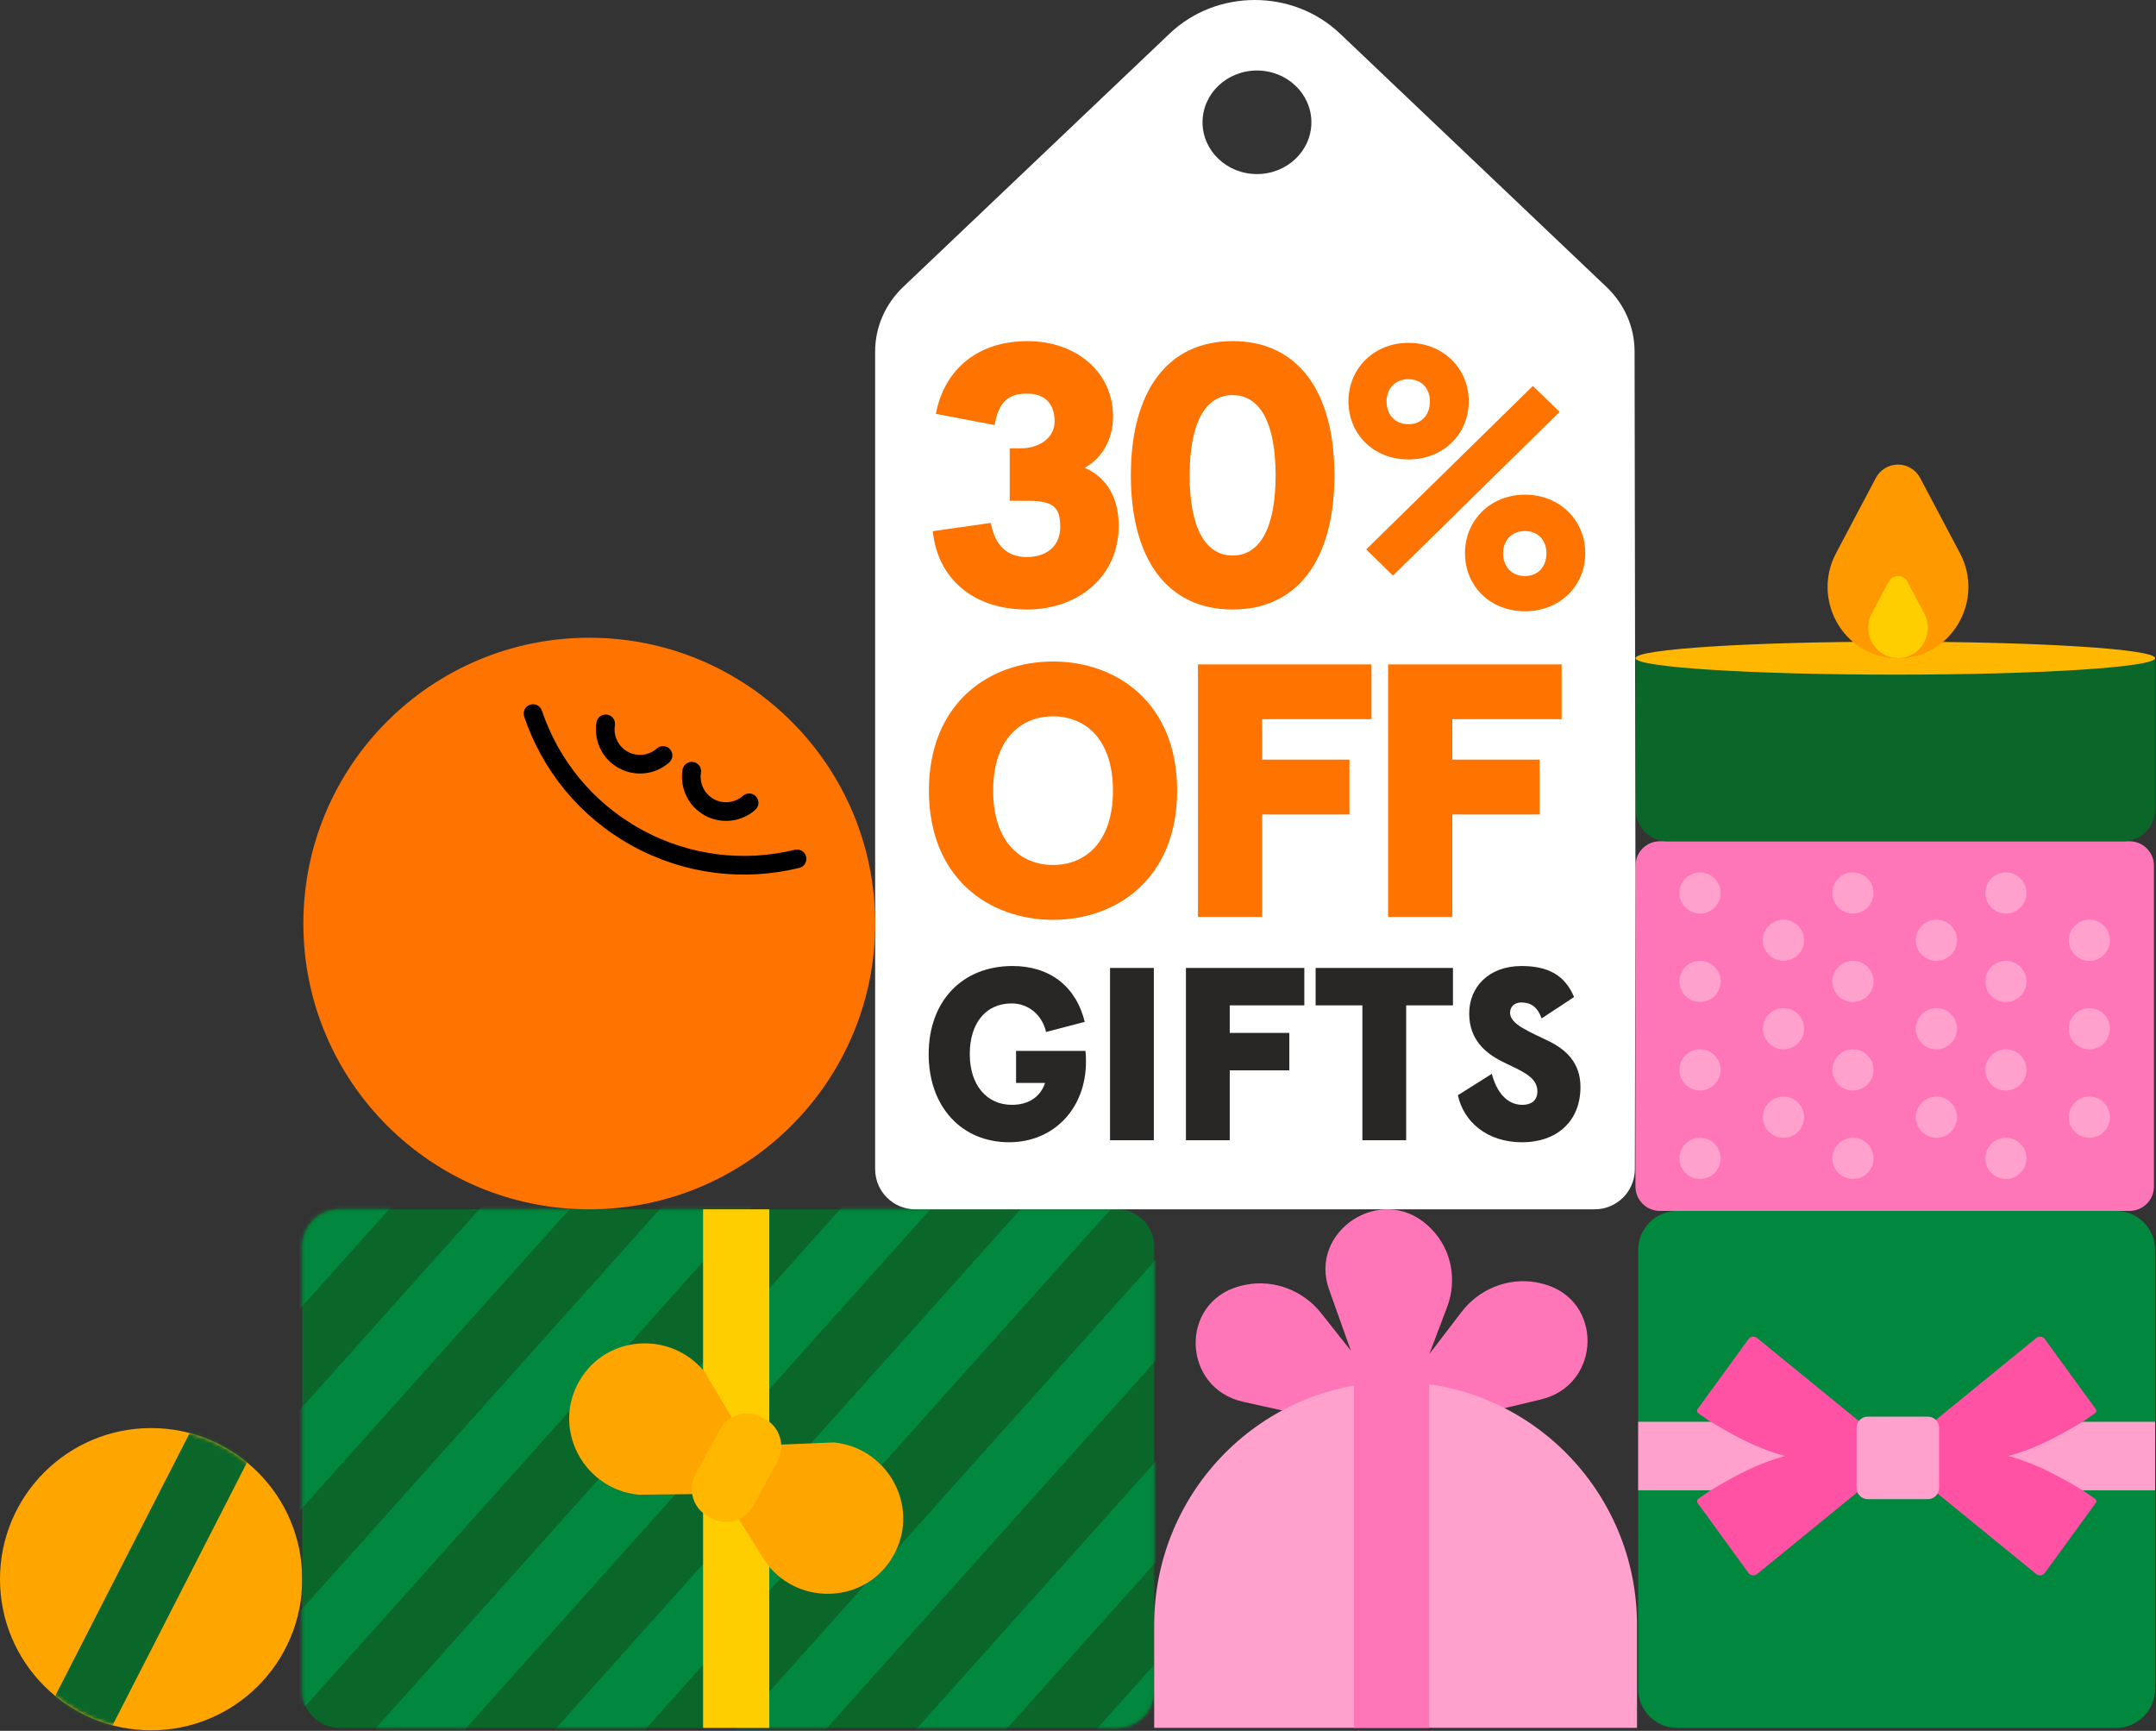
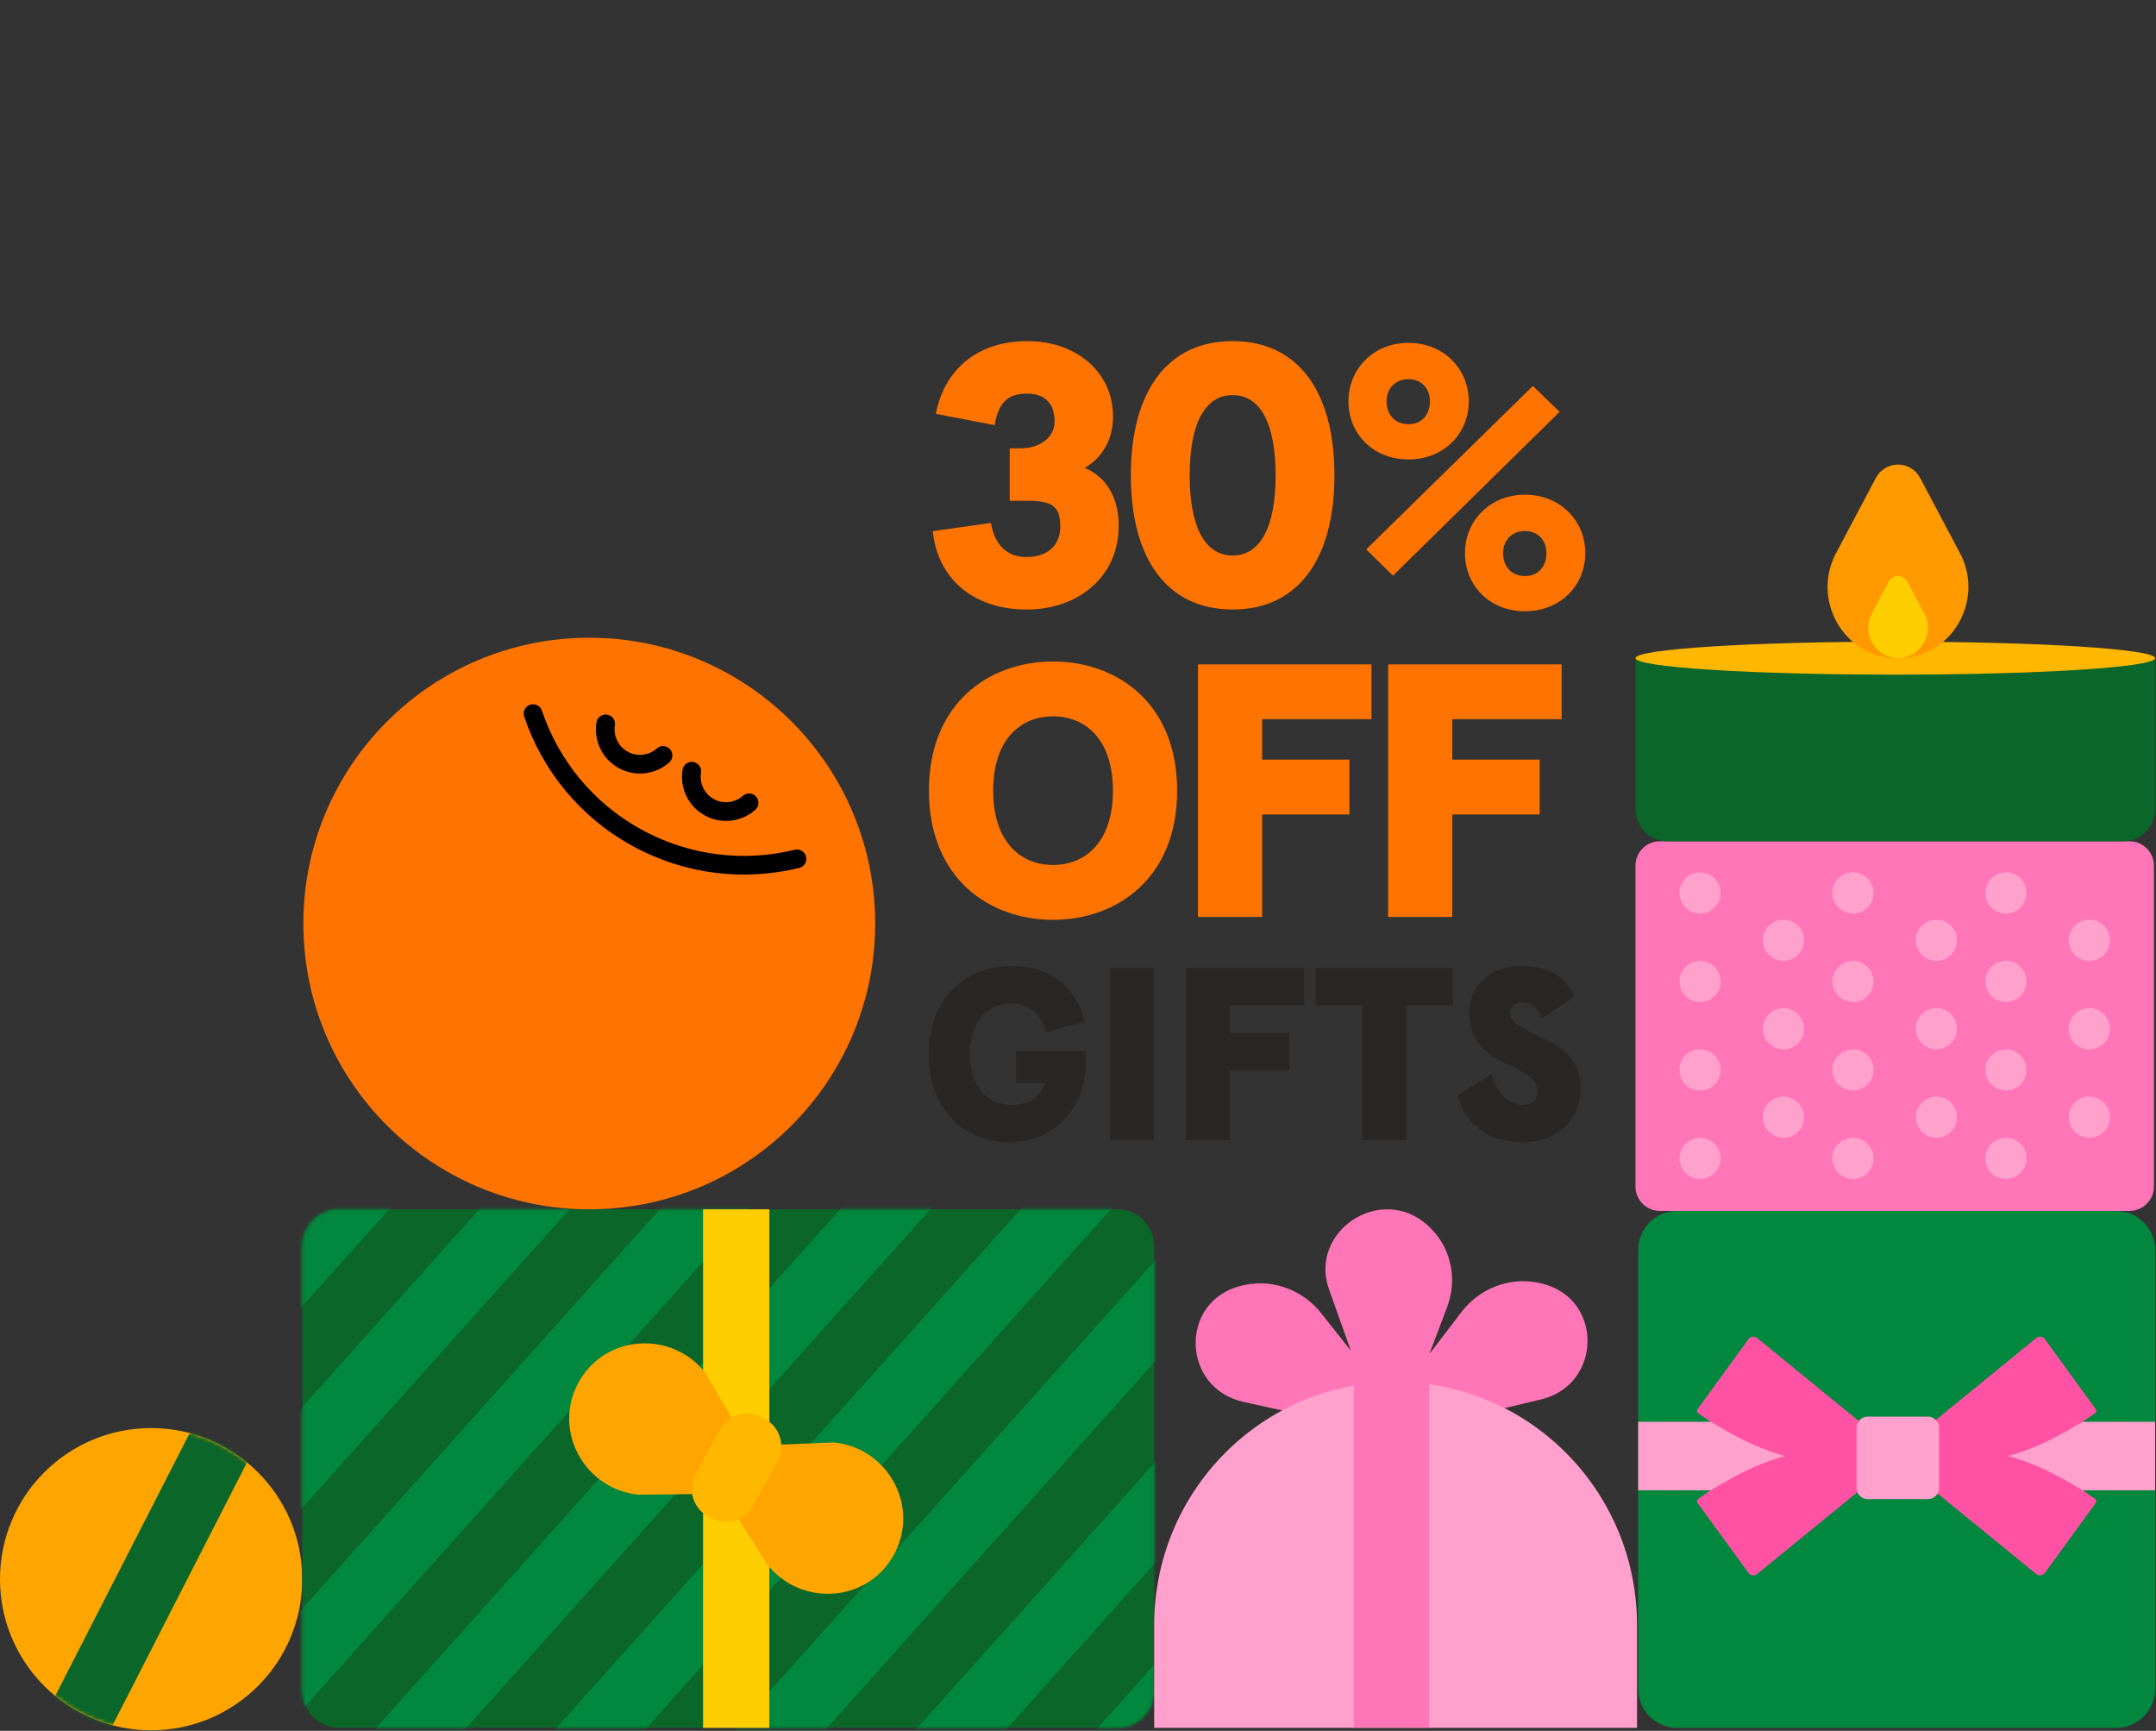
<svg xmlns="http://www.w3.org/2000/svg" width="588" height="472" viewBox="0 0 588 472" fill="none">
  <rect x="0" y="0" width="588" height="472" fill="#333333" stroke="none" />
  <path d="M41.212 471.859C63.973 471.859 82.424 453.408 82.424 430.647C82.424 407.886 63.973 389.435 41.212 389.435C18.451 389.435 0 407.886 0 430.647C0 453.408 18.451 471.859 41.212 471.859Z" fill="#FFA500" />
  <mask id="mask0_1212_3081" style="mask-type:luminance" maskUnits="userSpaceOnUse" x="0" y="389" width="83" height="83">
    <path d="M41.212 471.859C63.973 471.859 82.424 453.408 82.424 430.647C82.424 407.886 63.973 389.435 41.212 389.435C18.451 389.435 0 407.886 0 430.647C0 453.408 18.451 471.859 41.212 471.859Z" fill="white" />
  </mask>
  <g mask="url(#mask0_1212_3081)">
    <path d="M5.373 481.426L21.007 489.422L83.621 367.028L67.986 359.032L5.373 481.426Z" fill="#0B662A" />
  </g>
  <path d="M82.436 339.891L82.436 461.075C82.436 466.658 86.962 471.184 92.545 471.184H304.677C310.26 471.184 314.786 466.658 314.786 461.075V339.891C314.786 334.308 310.26 329.782 304.677 329.782H92.545C86.962 329.782 82.436 334.308 82.436 339.891Z" fill="#0B662A" />
  <mask id="mask1_1212_3081" style="mask-type:luminance" maskUnits="userSpaceOnUse" x="82" y="329" width="233" height="143">
    <path d="M82.436 339.891L82.436 461.075C82.436 466.658 86.962 471.184 92.545 471.184H304.677C310.26 471.184 314.786 466.658 314.786 461.075V339.891C314.786 334.308 310.26 329.782 304.677 329.782H92.545C86.962 329.782 82.436 334.308 82.436 339.891Z" fill="white" />
  </mask>
  <g mask="url(#mask1_1212_3081)">
    <path d="M-19.422 470.045L-31.727 456.295L213.895 181.81L226.2 195.56L-19.422 470.045Z" fill="#02873E" />
    <path d="M5.182 497.544L-7.123 483.795L238.505 209.31L250.803 223.06L5.182 497.544Z" fill="#02873E" />
    <path d="M29.792 525.038L17.487 511.288L263.108 236.804L275.413 250.554L29.792 525.038Z" fill="#02873E" />
    <path d="M54.395 552.538L42.09 538.788L287.712 264.304L300.017 278.054L54.395 552.538Z" fill="#02873E" />
    <path d="M78.986 580.019L66.687 566.269L312.309 291.785L324.614 305.535L78.986 580.019Z" fill="#02873E" />
    <path d="M103.596 607.519L91.291 593.769L336.913 319.285L349.218 333.035L103.596 607.519Z" fill="#02873E" />
    <path d="M128.199 635.012L115.901 621.269L361.523 346.785L373.821 360.528L128.199 635.012Z" fill="#02873E" />
    <path d="M152.809 662.513L140.504 648.763L386.126 374.279L398.431 388.028L152.809 662.513Z" fill="#02873E" />
  </g>
  <path d="M420.737 350.088C420.476 350.025 420.215 349.961 419.954 349.897C419.642 349.834 419.33 349.764 419.018 349.706C411.239 348.306 403.346 351.565 398.61 357.759L389.819 369.256L394.676 356.41C397.419 349.146 395.923 340.896 390.5 335.269C390.283 335.046 390.06 334.823 389.831 334.601C389.64 334.416 389.437 334.231 389.246 334.06C376.584 322.722 356.819 335.785 362.471 351.642L368.423 368.345L360.294 358.077C355.456 351.96 347.506 348.828 339.752 350.356C339.44 350.419 339.128 350.483 338.823 350.553C338.555 350.617 338.301 350.68 338.04 350.75C321.514 355.257 322.367 378.581 339.103 382.286L373.968 390.008L371.479 393.261L376.839 391.981L378.978 397.997L381.371 391.657L388.023 393.134L385.484 389.925L420.215 381.643C436.887 377.671 437.352 354.334 420.756 350.088H420.743H420.737Z" fill="#FF76B8" />
  <path d="M380.62 376.863C416.956 376.863 446.455 406.552 446.455 443.124V471.177H314.779V443.124C314.779 406.552 344.278 376.863 380.614 376.863H380.62Z" fill="#FFA1CC" />
  <path d="M389.761 371.159H369.245V471.171H389.761V371.159Z" fill="#FF76B8" />
  <path d="M580.778 229.42H452.693C449.016 229.42 446.035 232.401 446.035 236.078V323.556C446.035 327.233 449.016 330.215 452.693 330.215H580.778C584.455 330.215 587.437 327.233 587.437 323.556V236.078C587.437 232.401 584.455 229.42 580.778 229.42Z" fill="#FF76B8" />
  <path d="M463.649 249.128C466.75 249.128 469.263 246.614 469.263 243.513C469.263 240.412 466.75 237.899 463.649 237.899C460.548 237.899 458.034 240.412 458.034 243.513C458.034 246.614 460.548 249.128 463.649 249.128Z" fill="#FFA1CC" />
  <path d="M463.649 273.254C466.75 273.254 469.263 270.74 469.263 267.639C469.263 264.539 466.75 262.025 463.649 262.025C460.548 262.025 458.034 264.539 458.034 267.639C458.034 270.74 460.548 273.254 463.649 273.254Z" fill="#FFA1CC" />
  <path d="M463.649 297.38C466.75 297.38 469.263 294.866 469.263 291.766C469.263 288.665 466.75 286.151 463.649 286.151C460.548 286.151 458.034 288.665 458.034 291.766C458.034 294.866 460.548 297.38 463.649 297.38Z" fill="#FFA1CC" />
  <path d="M463.649 321.506C466.75 321.506 469.263 318.993 469.263 315.892C469.263 312.791 466.75 310.277 463.649 310.277C460.548 310.277 458.034 312.791 458.034 315.892C458.034 318.993 460.548 321.506 463.649 321.506Z" fill="#FFA1CC" />
  <path d="M486.406 262.025C489.507 262.025 492.021 259.511 492.021 256.41C492.021 253.309 489.507 250.796 486.406 250.796C483.305 250.796 480.792 253.309 480.792 256.41C480.792 259.511 483.305 262.025 486.406 262.025Z" fill="#FFA1CC" />
  <path d="M486.406 286.151C489.507 286.151 492.021 283.637 492.021 280.536C492.021 277.435 489.507 274.922 486.406 274.922C483.305 274.922 480.792 277.435 480.792 280.536C480.792 283.637 483.305 286.151 486.406 286.151Z" fill="#FFA1CC" />
  <path d="M486.406 310.277C489.507 310.277 492.021 307.763 492.021 304.662C492.021 301.562 489.507 299.048 486.406 299.048C483.305 299.048 480.792 301.562 480.792 304.662C480.792 307.763 483.305 310.277 486.406 310.277Z" fill="#FFA1CC" />
  <path d="M505.357 249.128C508.458 249.128 510.972 246.614 510.972 243.513C510.972 240.412 508.458 237.899 505.357 237.899C502.256 237.899 499.742 240.412 499.742 243.513C499.742 246.614 502.256 249.128 505.357 249.128Z" fill="#FFA1CC" />
  <path d="M505.357 273.254C508.458 273.254 510.972 270.74 510.972 267.639C510.972 264.539 508.458 262.025 505.357 262.025C502.256 262.025 499.742 264.539 499.742 267.639C499.742 270.74 502.256 273.254 505.357 273.254Z" fill="#FFA1CC" />
  <path d="M505.357 297.38C508.458 297.38 510.972 294.866 510.972 291.766C510.972 288.665 508.458 286.151 505.357 286.151C502.256 286.151 499.742 288.665 499.742 291.766C499.742 294.866 502.256 297.38 505.357 297.38Z" fill="#FFA1CC" />
  <path d="M505.357 321.506C508.458 321.506 510.972 318.993 510.972 315.892C510.972 312.791 508.458 310.277 505.357 310.277C502.256 310.277 499.742 312.791 499.742 315.892C499.742 318.993 502.256 321.506 505.357 321.506Z" fill="#FFA1CC" />
  <path d="M528.115 262.025C531.215 262.025 533.729 259.511 533.729 256.41C533.729 253.309 531.215 250.796 528.115 250.796C525.014 250.796 522.5 253.309 522.5 256.41C522.5 259.511 525.014 262.025 528.115 262.025Z" fill="#FFA1CC" />
  <path d="M528.115 286.151C531.215 286.151 533.729 283.637 533.729 280.536C533.729 277.435 531.215 274.922 528.115 274.922C525.014 274.922 522.5 277.435 522.5 280.536C522.5 283.637 525.014 286.151 528.115 286.151Z" fill="#FFA1CC" />
  <path d="M528.115 310.277C531.215 310.277 533.729 307.763 533.729 304.662C533.729 301.562 531.215 299.048 528.115 299.048C525.014 299.048 522.5 301.562 522.5 304.662C522.5 307.763 525.014 310.277 528.115 310.277Z" fill="#FFA1CC" />
  <path d="M547.065 249.128C550.166 249.128 552.68 246.614 552.68 243.513C552.68 240.412 550.166 237.899 547.065 237.899C543.964 237.899 541.451 240.412 541.451 243.513C541.451 246.614 543.964 249.128 547.065 249.128Z" fill="#FFA1CC" />
  <path d="M547.065 273.254C550.166 273.254 552.68 270.74 552.68 267.639C552.68 264.539 550.166 262.025 547.065 262.025C543.964 262.025 541.451 264.539 541.451 267.639C541.451 270.74 543.964 273.254 547.065 273.254Z" fill="#FFA1CC" />
  <path d="M547.065 297.38C550.166 297.38 552.68 294.866 552.68 291.766C552.68 288.665 550.166 286.151 547.065 286.151C543.964 286.151 541.451 288.665 541.451 291.766C541.451 294.866 543.964 297.38 547.065 297.38Z" fill="#FFA1CC" />
  <path d="M547.065 321.506C550.166 321.506 552.68 318.993 552.68 315.892C552.68 312.791 550.166 310.277 547.065 310.277C543.964 310.277 541.451 312.791 541.451 315.892C541.451 318.993 543.964 321.506 547.065 321.506Z" fill="#FFA1CC" />
  <path d="M569.823 262.025C572.924 262.025 575.437 259.511 575.437 256.41C575.437 253.309 572.924 250.796 569.823 250.796C566.722 250.796 564.208 253.309 564.208 256.41C564.208 259.511 566.722 262.025 569.823 262.025Z" fill="#FFA1CC" />
  <path d="M569.823 286.151C572.924 286.151 575.437 283.637 575.437 280.536C575.437 277.435 572.924 274.922 569.823 274.922C566.722 274.922 564.208 277.435 564.208 280.536C564.208 283.637 566.722 286.151 569.823 286.151Z" fill="#FFA1CC" />
  <path d="M569.823 310.277C572.924 310.277 575.437 307.763 575.437 304.662C575.437 301.562 572.924 299.048 569.823 299.048C566.722 299.048 564.208 301.562 564.208 304.662C564.208 307.763 566.722 310.277 569.823 310.277Z" fill="#FFA1CC" />
  <path d="M446.06 179.48V220.705C446.06 225.517 449.962 229.419 454.775 229.419H579.059C583.872 229.419 587.774 225.517 587.774 220.705V179.48" fill="#0B662A" />
  <path d="M516.911 183.975C556.044 183.975 587.768 181.962 587.768 179.48C587.768 176.998 556.044 174.986 516.911 174.986C477.777 174.986 446.054 176.998 446.054 179.48C446.054 181.962 477.777 183.975 516.911 183.975Z" fill="#FFB700" />
  <path d="M523.671 130.324L534.55 150.885C541.183 163.42 532.666 178.901 518.496 179.48H516.764C502.594 178.907 494.083 163.426 500.723 150.885L511.602 130.324C512.181 129.229 513.053 128.313 514.11 127.67C515.173 127.027 516.389 126.689 517.63 126.689C518.871 126.689 520.087 127.027 521.15 127.67C522.213 128.313 523.079 129.229 523.658 130.324H523.671Z" fill="#FF9900" />
  <path d="M520.195 158.62L524.804 167.315C527.611 172.624 524.008 179.181 518.012 179.423H517.28C511.283 179.181 507.68 172.624 510.487 167.315L515.096 158.613C515.345 158.149 515.714 157.767 516.159 157.493C516.611 157.226 517.127 157.079 517.649 157.086C518.171 157.086 518.687 157.232 519.138 157.499C519.59 157.767 519.953 158.161 520.195 158.626V158.62Z" fill="#FFCE00" />
  <path d="M191.749 471.197H209.808V329.782H191.749V471.197Z" fill="#FFCE00" />
  <path d="M204.137 394.311L227.416 393.35C241.892 394.776 250.702 410.315 244.139 423.307L243.833 423.887L243.515 424.453C236.207 437.089 218.39 438.114 209.312 426.681L197.058 407.355L174.18 407.609C159.697 406.209 150.862 390.67 157.431 377.659L157.73 377.086L158.049 376.519C165.357 363.921 183.162 362.852 192.239 374.221L204.13 394.305L204.137 394.311Z" fill="#FFA500" />
  <path d="M196.25 389.906L189.693 401.995C187.452 406.126 188.986 411.295 193.118 413.542L193.932 413.988C198.064 416.229 203.233 414.694 205.48 410.563L212.037 398.475C214.277 394.343 212.743 389.174 208.612 386.927L207.797 386.488C203.666 384.247 198.497 385.781 196.25 389.913V389.906Z" fill="#FFB700" />
  <path d="M577.118 330.215H457.429C451.547 330.215 446.779 334.983 446.779 340.865V460.553C446.779 466.435 451.547 471.203 457.429 471.203H577.118C582.999 471.203 587.768 466.435 587.768 460.553V340.865C587.768 334.983 582.999 330.215 577.118 330.215Z" fill="#02873E" />
  <path d="M587.768 406.406V387.723H446.779V406.406H587.768Z" fill="#FFA1CC" />
  <path d="M521.882 392.172V400.925L534.473 399.646C549.147 397.57 555.805 395.088 568.479 387.411L571.382 385.38C571.738 385.125 571.828 384.629 571.567 384.272L557.683 365.181C557.135 364.424 556.066 364.29 555.34 364.876L521.882 392.172Z" fill="#FF52A5" />
  <path d="M512.658 392.172V400.925L500.067 399.646C485.394 397.57 478.735 395.088 466.061 387.411L463.158 385.38C462.802 385.125 462.713 384.629 462.974 384.272L476.857 365.182C477.405 364.424 478.474 364.29 479.2 364.876L512.658 392.172Z" fill="#FF52A5" />
  <path d="M512.658 401.95V393.197L500.067 394.477C485.394 396.552 478.735 399.034 466.061 406.712L463.158 408.742C462.802 408.997 462.713 409.493 462.974 409.85L476.857 428.941C477.405 429.698 478.474 429.832 479.2 429.246L512.658 401.95Z" fill="#FF52A5" />
  <path d="M521.882 401.95V393.197L534.473 394.476C549.146 396.552 555.805 399.034 568.479 406.711L571.382 408.742C571.738 408.997 571.827 409.493 571.566 409.85L557.683 428.941C557.135 429.698 556.066 429.832 555.34 429.246L521.882 401.95Z" fill="#FF52A5" />
  <path d="M525.791 386.316H509.386C507.702 386.316 506.337 387.681 506.337 389.365V405.769C506.337 407.453 507.702 408.819 509.386 408.819H525.791C527.475 408.819 528.84 407.453 528.84 405.769V389.365C528.84 387.681 527.475 386.316 525.791 386.316Z" fill="#FFA1CC" />
-   <path d="M446.034 240.611L445.793 95.777C445.78 89.214 443.036 82.925 438.154 78.278L365.412 9.121V9.133C352.598 -3.044 331.833 -3.044 319.019 9.133L246.329 78.246C241.421 82.919 238.671 89.246 238.677 95.847V318.833C238.677 324.88 243.579 329.782 249.626 329.782H434.92C440.967 329.782 445.869 324.88 445.869 318.833L446.028 240.611H446.034ZM342.808 19.229C351.007 19.229 357.653 25.551 357.653 33.349C357.653 41.147 351.007 47.468 342.808 47.468C334.609 47.468 327.963 41.147 327.963 33.349C327.963 25.551 334.609 19.229 342.808 19.229Z" fill="white" />
  <path d="M275.223 311.493C262.198 311.493 253.274 301.76 253.274 287.462C253.274 273.165 262.268 263.432 276.165 263.432C286.299 263.432 293.486 269.002 295.835 278.671L285.293 281.421C284.217 276.723 280.462 273.636 275.897 273.636C268.914 273.636 264.484 278.939 264.484 287.462C264.484 295.986 269.182 301.289 275.961 301.289C280.525 301.289 283.746 299.144 285.026 295.311H277.107V286.584H296.039C296.172 287.66 296.172 288.398 296.172 289.538C296.172 302.295 287.381 311.487 275.229 311.487L275.223 311.493ZM302.735 310.952V263.96H314.684V310.952H302.735ZM323.437 310.952V263.96H355.724V274.164H335.385V281.682H351.631V291.887H335.385V310.952H323.437ZM371.562 310.952V274.164H358.805V263.96H396.261V274.164H383.504V310.952H371.555H371.562ZM415.059 311.493C405.523 311.493 399.151 305.853 397.604 298.672L406.866 292.835C408.076 297.533 410.826 301.295 415.192 301.295C417.408 301.295 419.286 300.289 419.286 297.603C419.286 293.574 414.785 292.033 409.82 289.55C405.319 287.335 400.691 283.643 400.691 276.392C400.691 269.142 406.064 263.438 414.925 263.438C422.042 263.438 426.74 265.787 429.293 271.898L420.431 277.736C419.292 274.444 417.344 273.375 414.925 273.375C413.111 273.375 411.838 274.451 411.838 276.195C411.838 279.352 417.077 281.294 422.379 283.917C427.077 286.202 431.037 289.824 431.037 296.4C431.037 305.866 424.525 311.506 415.059 311.506V311.493Z" fill="#282726" />
  <path d="M279.997 166.214C265.604 166.214 255.731 157.932 254.394 144.851L270.232 142.604C271.365 148.842 274.758 151.904 280.003 151.904C285.656 151.904 289.157 148.734 289.157 143.724C289.157 138.714 287.719 136.569 280.519 136.569H275.375V122.259H278.463C283.396 122.259 287.617 119.394 287.617 115.002C287.617 110.196 285.147 107.338 280.01 107.338C274.873 107.338 272.294 109.788 271.27 115.925L255.228 112.857C257.596 100.59 266.744 93.028 280.213 93.028C293.683 93.028 303.557 101.615 303.557 113.576C303.557 120.018 300.469 124.92 295.841 127.581C302.01 130.242 305.097 135.964 305.097 143.425C305.097 157.226 294.097 166.221 280.01 166.221L279.997 166.214Z" fill="#FF7300" />
  <path d="M336.175 166.214C318.382 166.214 308.414 152.515 308.414 129.618C308.414 106.72 318.389 93.021 336.175 93.021C353.961 93.021 363.936 106.72 363.936 129.618C363.936 152.515 353.961 166.214 336.175 166.214ZM324.455 129.618C324.455 143.622 328.568 151.49 336.175 151.49C343.782 151.49 347.894 143.616 347.894 129.618C347.894 115.62 343.782 107.745 336.175 107.745C328.568 107.745 324.455 115.613 324.455 129.618Z" fill="#FF7300" />
  <path d="M384.115 93.499C393.676 93.499 400.57 100.552 400.57 109.445C400.57 118.338 393.683 125.289 384.115 125.289C374.547 125.289 367.761 118.338 367.761 109.445C367.761 100.552 374.649 93.499 384.115 93.499ZM372.599 149.829L418.051 105.256L425.352 112.309L379.901 156.978L372.599 149.823V149.829ZM384.115 115.683C387.82 115.683 389.978 113.029 389.978 109.445C389.978 106.071 387.82 103.41 384.115 103.41C380.41 103.41 378.15 106.065 378.15 109.445C378.15 113.022 380.41 115.683 384.115 115.683ZM415.893 134.901C425.454 134.901 432.348 141.955 432.348 150.847C432.348 159.74 425.46 166.692 415.893 166.692C406.325 166.692 399.539 159.74 399.539 150.847C399.539 141.955 406.427 134.901 415.893 134.901ZM415.893 157.086C419.598 157.086 421.756 154.431 421.756 150.847C421.756 147.474 419.598 144.819 415.893 144.819C412.188 144.819 409.928 147.474 409.928 150.847C409.928 154.425 412.188 157.086 415.893 157.086Z" fill="#FF7300" />
  <path d="M287.19 250.834C269.774 250.834 253.344 239.522 253.344 215.612C253.344 191.703 269.774 180.391 287.19 180.391C304.607 180.391 321.037 191.703 321.037 215.612C321.037 239.522 304.607 250.834 287.19 250.834ZM270.862 215.612C270.862 229.585 278.342 235.881 287.197 235.881C296.051 235.881 303.531 229.585 303.531 215.612C303.531 201.64 296.051 195.344 287.197 195.344C278.342 195.344 270.862 201.64 270.862 215.612ZM326.715 250.051V181.18H374.038V196.133H344.227V207.152H368.035V222.105H344.227V250.051H326.715ZM378.577 250.051V181.18H425.9V196.133H396.089V207.152H419.897V222.105H396.089V250.051H378.577Z" fill="#FF7300" />
  <path d="M160.709 329.782C203.774 329.782 238.683 294.891 238.683 251.846C238.683 208.801 203.774 173.91 160.709 173.91C117.645 173.91 82.736 208.801 82.736 251.846C82.736 294.891 117.645 329.782 160.709 329.782Z" fill="#FF7300" />
  <path d="M165.185 197.393C164.561 201.238 166.356 205.236 169.965 207.222C173.575 209.208 177.916 208.597 180.825 206.013" stroke="black" stroke-width="5.093" stroke-linecap="round" stroke-linejoin="round" />
  <path d="M188.661 210.31C188.038 214.155 189.833 218.152 193.442 220.138C197.051 222.124 201.393 221.513 204.302 218.929" stroke="black" stroke-width="5.093" stroke-linecap="round" stroke-linejoin="round" />
  <path d="M145.374 194.599C150.06 208.514 159.767 220.781 173.651 228.42C187.535 236.059 203.099 237.701 217.365 234.207" stroke="black" stroke-width="5.093" stroke-linecap="round" stroke-linejoin="round" />
</svg>